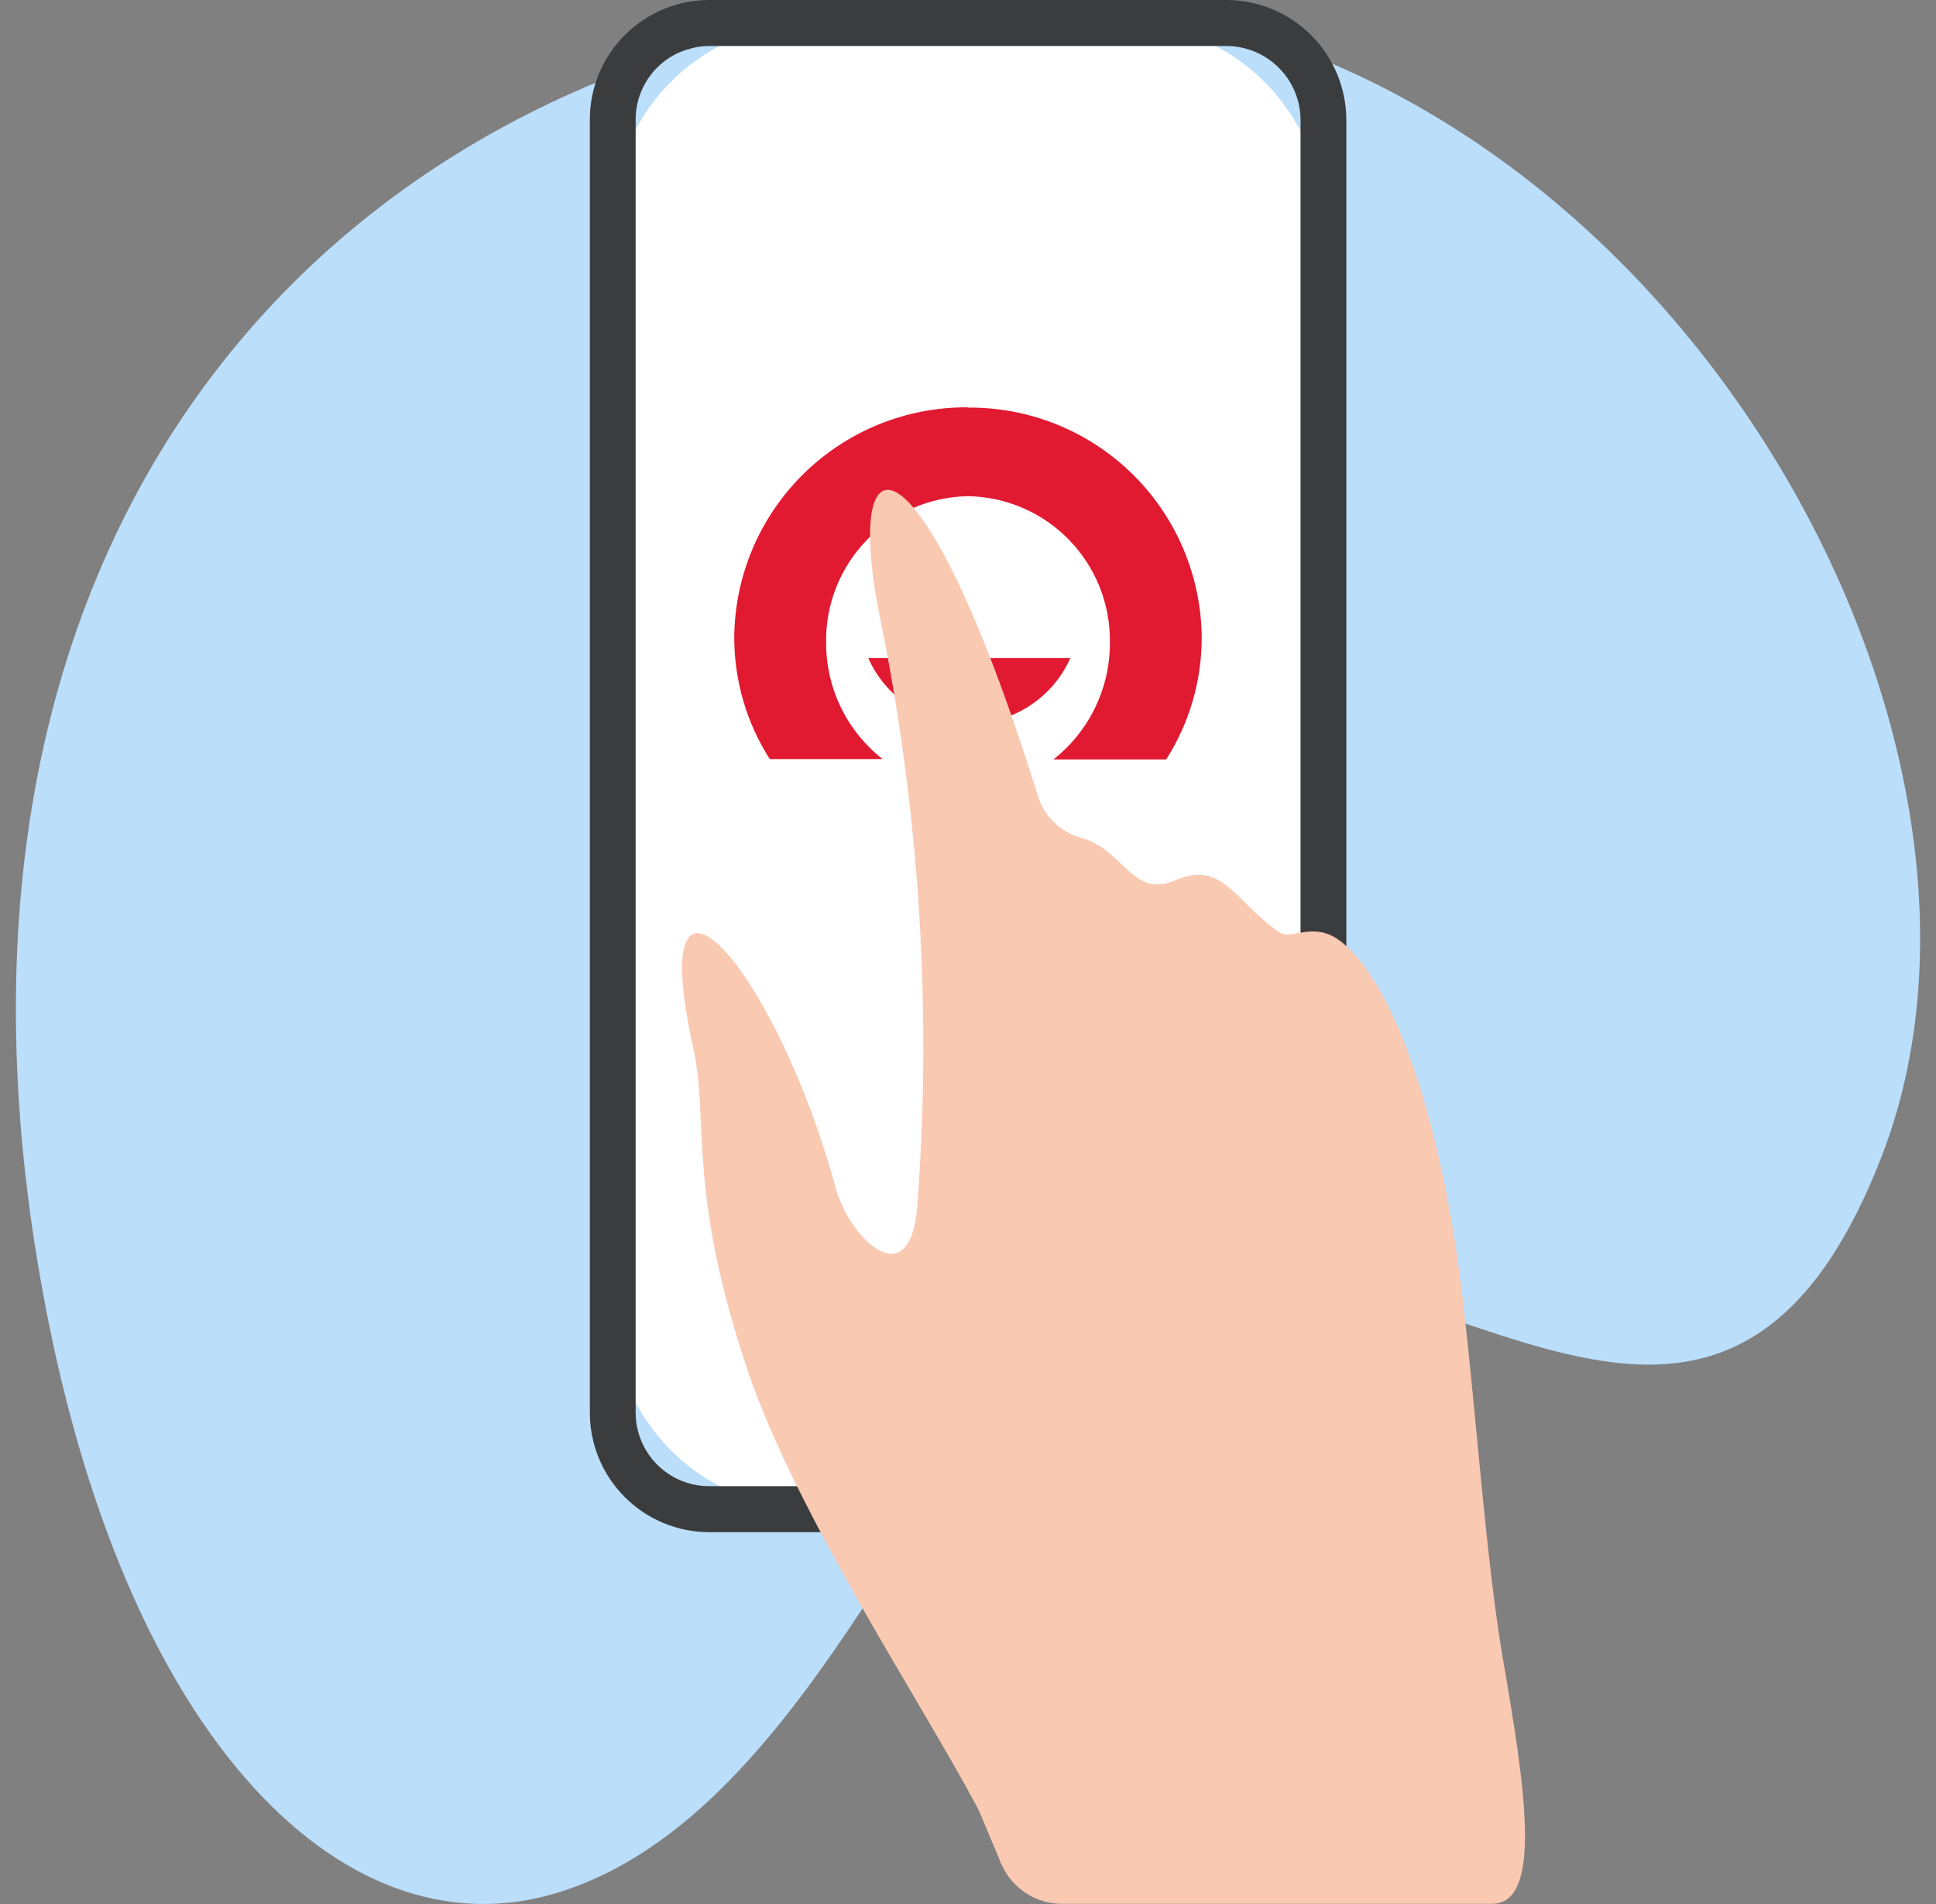
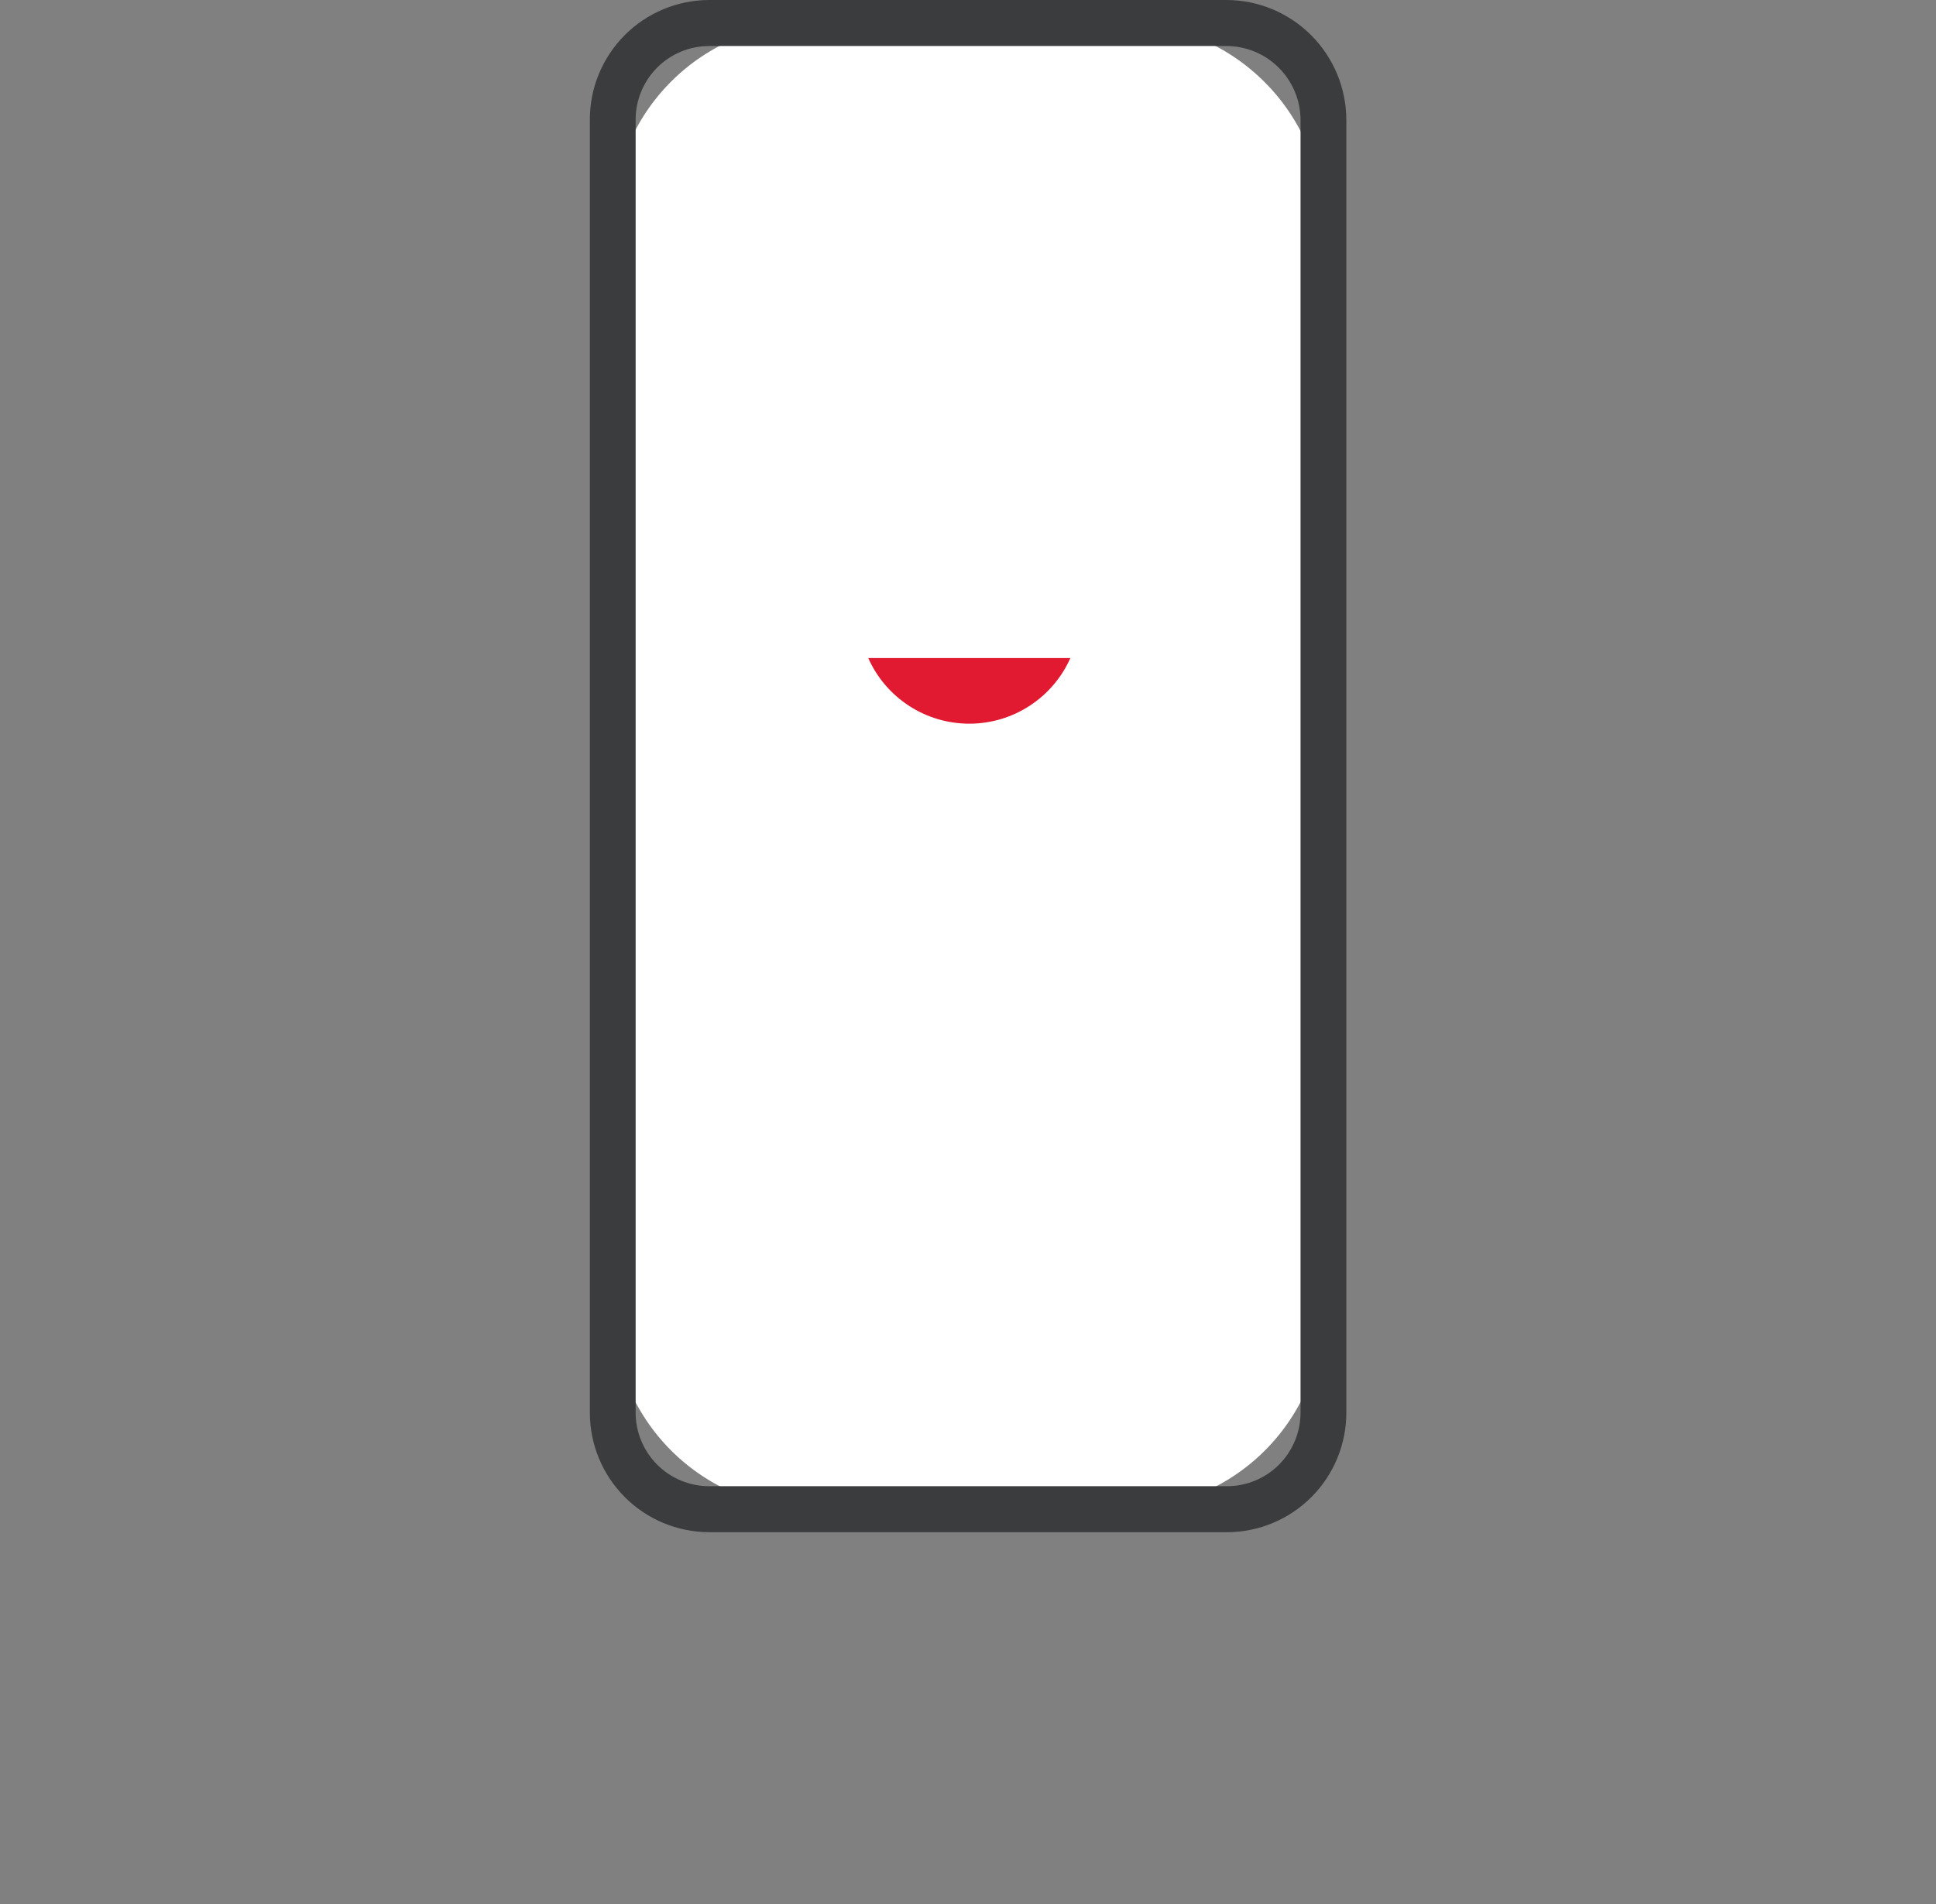
<svg xmlns="http://www.w3.org/2000/svg" width="61" height="60" viewBox="0 0 61 60" fill="none">
  <rect x="0" y="0" width="61" height="60" fill="#808080" stroke="none" />
-   <path d="M32.312 0C13.256 0 -2.962 13.988 1.141 39.509C3.561 54.566 10.741 61.695 17.517 59.659C25.824 57.164 29.585 43.94 34.677 41C43.253 36.056 53.65 51 59.289 36.438C64.691 22.493 51.368 0 32.312 0Z" fill="#BBDEFB" />
  <path d="M25.601 0.725H35.349C36.182 0.724 37.008 0.887 37.779 1.206C38.55 1.524 39.25 1.992 39.84 2.581C40.43 3.17 40.898 3.87 41.217 4.64C41.536 5.41 41.701 6.236 41.701 7.07V41.254C41.701 42.925 41.037 44.527 39.855 45.709C38.674 46.89 37.072 47.554 35.401 47.554H25.601C23.93 47.554 22.327 46.89 21.146 45.709C19.964 44.527 19.301 42.925 19.301 41.254V7.025C19.301 5.354 19.964 3.752 21.146 2.57C22.327 1.389 23.93 0.725 25.601 0.725Z" fill="white" />
  <path d="M38.668 48.283H22.338C21.34 48.279 20.385 47.88 19.682 47.173C18.978 46.466 18.584 45.509 18.585 44.512V3.772C18.583 2.774 18.978 1.817 19.681 1.11C20.385 0.403 21.34 0.004 22.338 0H38.648C39.65 0.003 40.611 0.405 41.318 1.115C42.025 1.826 42.422 2.788 42.421 3.791V44.511C42.422 45.509 42.028 46.466 41.324 47.173C40.621 47.88 39.665 48.28 38.668 48.283ZM22.338 1.45C21.724 1.452 21.136 1.698 20.703 2.133C20.27 2.569 20.027 3.158 20.028 3.772V44.512C20.027 45.126 20.27 45.715 20.703 46.151C21.136 46.586 21.724 46.832 22.338 46.834H38.668C39.282 46.832 39.87 46.586 40.303 46.151C40.736 45.715 40.978 45.126 40.978 44.512V3.792C40.979 3.173 40.734 2.578 40.297 2.139C39.86 1.7 39.267 1.452 38.648 1.45H22.338Z" fill="#3B3C3E" />
-   <path d="M30.501 45.357C31.421 45.357 32.168 44.607 32.168 43.682C32.168 42.757 31.421 42.007 30.501 42.007C29.58 42.007 28.834 42.757 28.834 43.682C28.834 44.607 29.58 45.357 30.501 45.357Z" fill="#3B3C3E" />
  <path d="M27.357 20.736C27.63 21.352 28.077 21.875 28.642 22.242C29.207 22.61 29.867 22.805 30.541 22.805C31.215 22.805 31.875 22.61 32.44 22.242C33.005 21.875 33.452 21.352 33.726 20.736H27.357Z" fill="#E11931" />
-   <path d="M30.506 12.836C29.546 12.828 28.594 13.008 27.704 13.368C26.815 13.727 26.004 14.258 25.32 14.931C24.636 15.603 24.09 16.404 23.715 17.288C23.34 18.171 23.143 19.119 23.135 20.079C23.133 21.44 23.521 22.773 24.254 23.92H27.808C27.251 23.482 26.801 22.923 26.492 22.286C26.184 21.648 26.026 20.948 26.029 20.24C26.013 19.036 26.476 17.876 27.315 17.013C28.154 16.149 29.301 15.654 30.505 15.636C31.708 15.657 32.855 16.155 33.692 17.02C34.529 17.885 34.989 19.047 34.971 20.251C34.974 20.959 34.815 21.659 34.507 22.297C34.199 22.934 33.749 23.493 33.193 23.931H36.745C37.477 22.784 37.865 21.45 37.864 20.089C37.856 19.13 37.66 18.182 37.286 17.299C36.912 16.416 36.368 15.615 35.684 14.942C35.001 14.269 34.192 13.738 33.303 13.378C32.414 13.018 31.463 12.837 30.504 12.845" fill="#E11931" />
-   <path d="M28.919 37.785C28.765 40.965 26.785 39.071 26.34 37.464C24.396 30.342 20.253 25.864 21.851 33.064C22.345 35.322 21.639 37.512 23.579 43.25C25.111 47.738 29.046 53.667 30.766 56.906C30.801 56.972 30.832 57.038 30.866 57.106C31.066 57.593 31.275 58.08 31.48 58.564C31.497 58.621 31.521 58.68 31.537 58.736L31.543 58.714L31.548 58.727C31.706 59.102 31.972 59.423 32.312 59.648C32.651 59.873 33.05 59.994 33.458 59.994H47.008C48.643 59.994 48.028 56.194 47.354 52.272C46.68 48.35 46.379 42.121 45.737 38.487C44.756 32.903 43.226 30.287 42.106 29.568C41.32 29.068 40.673 29.625 40.335 29.385C40.312 29.369 40.288 29.358 40.262 29.35C38.862 28.35 38.522 27.104 37.02 27.743C35.669 28.329 35.384 26.731 34.047 26.399C33.72 26.304 33.423 26.128 33.184 25.886C32.945 25.644 32.771 25.345 32.681 25.017C32.658 24.943 32.635 24.87 32.613 24.799C29.057 13.481 26.462 13.312 27.748 19.568C28.963 25.559 29.357 31.688 28.919 37.785Z" fill="#F9C9B2" />
</svg>